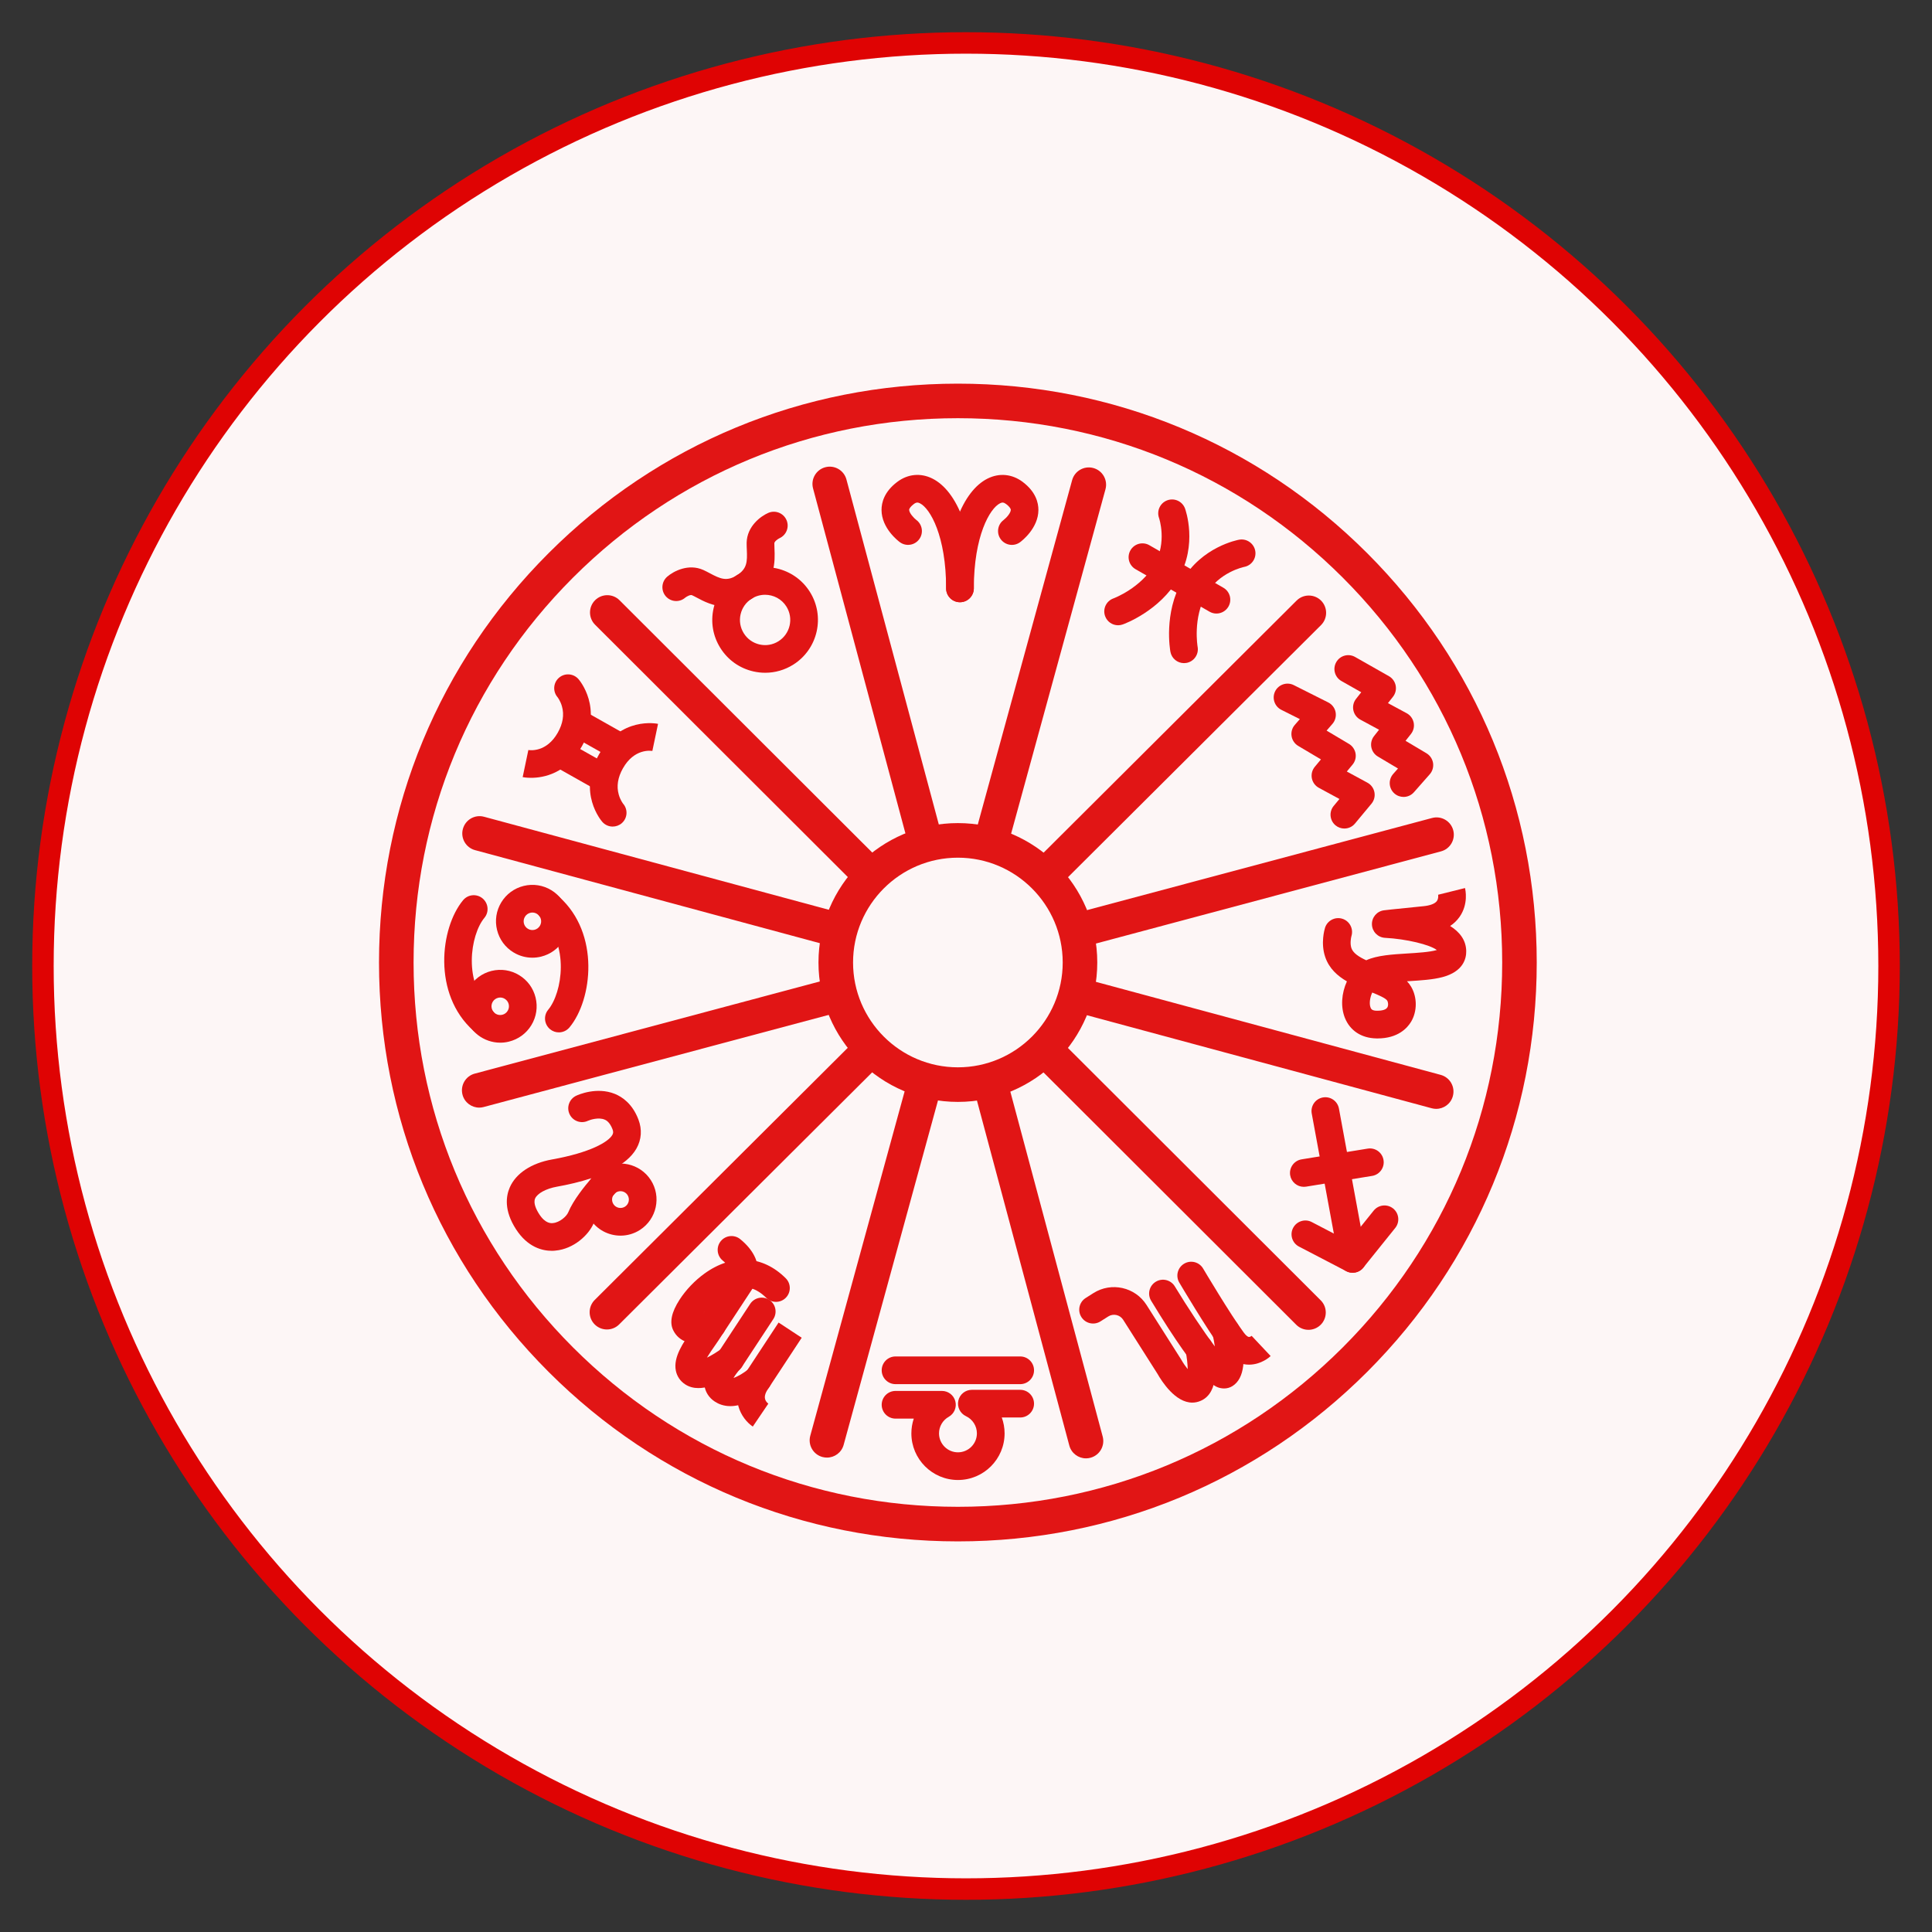
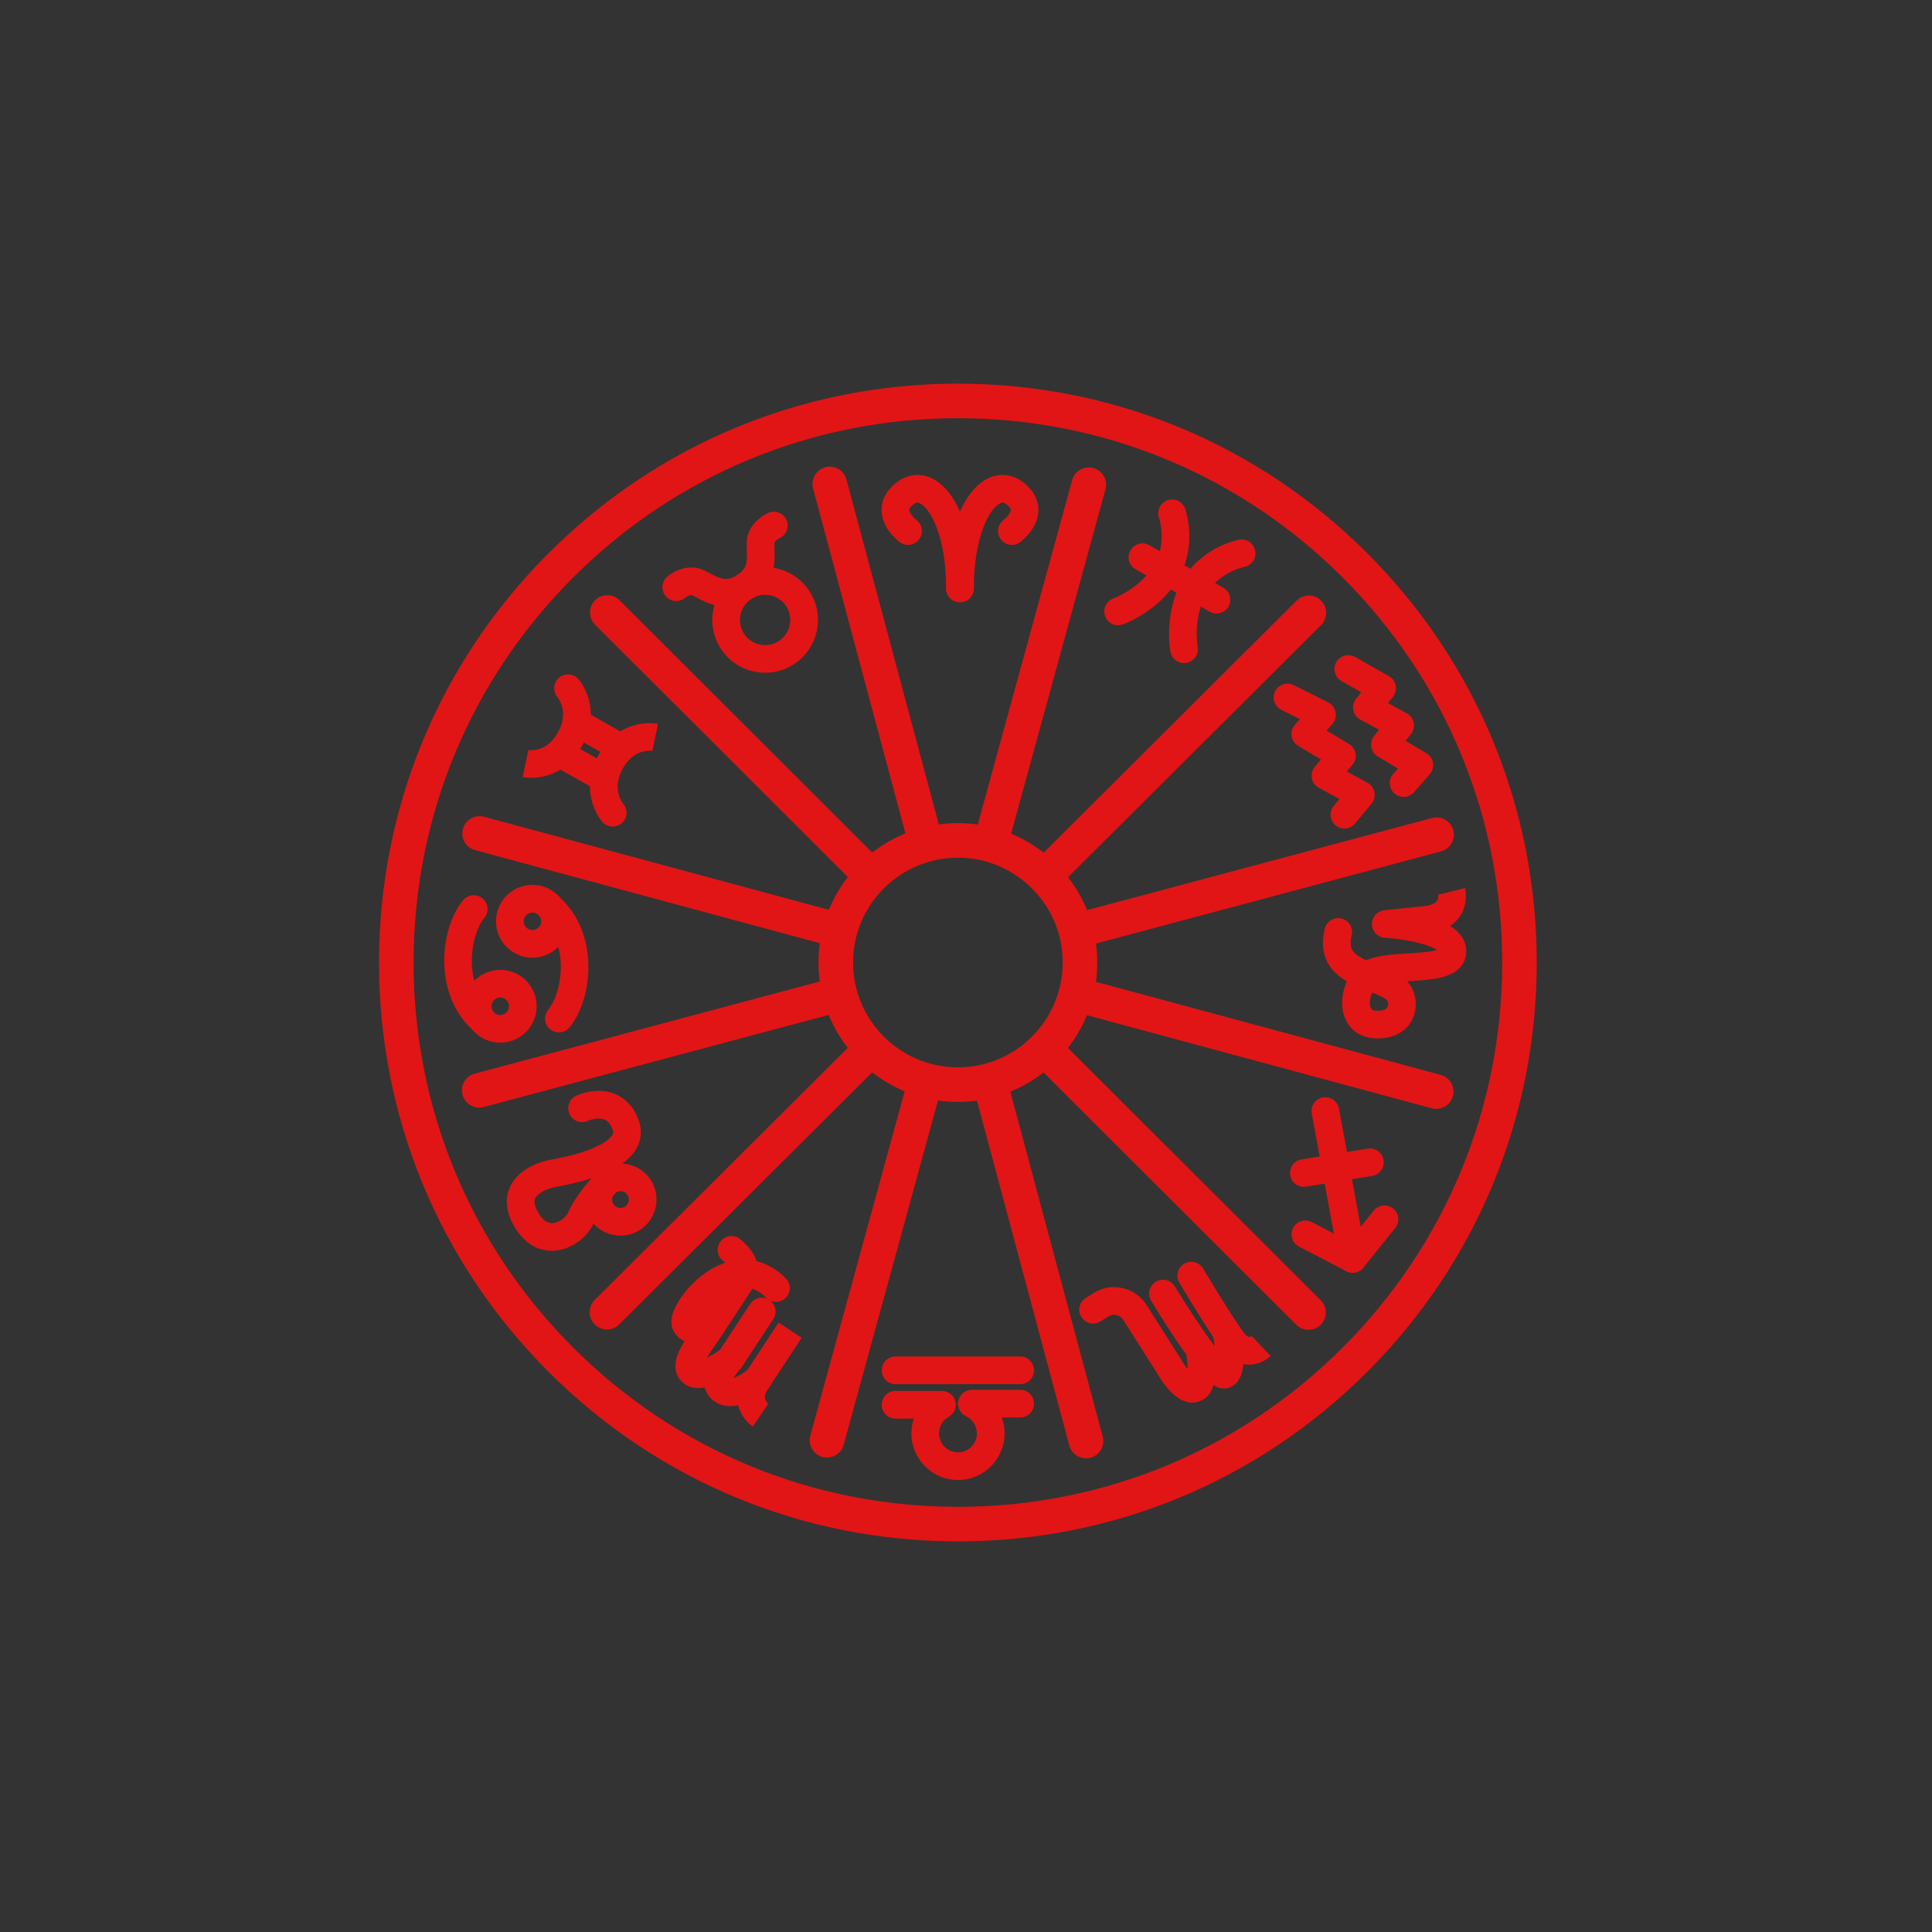
<svg xmlns="http://www.w3.org/2000/svg" version="1.1" id="Calque_1" x="0px" y="0px" width="90px" height="90px" viewBox="0 0 90 90" enable-background="new 0 0 90 90" xml:space="preserve">
  <rect x="0" y="0" width="90" height="90" fill="#333333" stroke="none" />
-   <circle fill="#FDF6F6" stroke="#DF0303" stroke-miterlimit="10" cx="45" cy="45" r="43" />
  <g>
    <g>
      <path fill="#E11515" d="M-70.997,78.817c-0.445,0-0.805-0.361-0.805-0.806v-0.206c0-0.444,0.36-0.806,0.805-0.806    s0.806,0.361,0.806,0.806v0.206C-70.191,78.456-70.552,78.817-70.997,78.817z" />
-       <path fill="#E11515" d="M-70.997,83.17c-0.445,0-0.805-0.36-0.805-0.806v-0.205c0-0.445,0.36-0.806,0.805-0.806    s0.806,0.36,0.806,0.806v0.205C-70.191,82.81-70.552,83.17-70.997,83.17z" />
      <path fill="#E11515" d="M-73.07,80.891h-0.206c-0.445,0-0.805-0.36-0.805-0.806c0-0.444,0.36-0.805,0.805-0.805h0.206    c0.445,0,0.806,0.36,0.806,0.805C-72.265,80.53-72.625,80.891-73.07,80.891z" />
      <path fill="#E11515" d="M-68.717,80.891h-0.206c-0.445,0-0.805-0.36-0.805-0.806c0-0.444,0.36-0.805,0.805-0.805h0.206    c0.445,0,0.806,0.36,0.806,0.805C-67.912,80.53-68.272,80.891-68.717,80.891z" />
    </g>
    <g>
      <path fill="#E11515" d="M-26.207,78.01c-0.445,0-0.806-0.361-0.806-0.806v-0.206c0-0.444,0.36-0.806,0.806-0.806    s0.805,0.361,0.805,0.806v0.206C-25.402,77.648-25.761,78.01-26.207,78.01z" />
      <path fill="#E11515" d="M-26.207,82.362c-0.445,0-0.806-0.36-0.806-0.806v-0.205c0-0.445,0.36-0.806,0.806-0.806    s0.805,0.36,0.805,0.806v0.205C-25.402,82.002-25.761,82.362-26.207,82.362z" />
      <path fill="#E11515" d="M-28.281,80.083h-0.205c-0.445,0-0.806-0.36-0.806-0.806c0-0.444,0.36-0.805,0.806-0.805h0.205    c0.445,0,0.806,0.36,0.806,0.805C-27.475,79.723-27.835,80.083-28.281,80.083z" />
      <path fill="#E11515" d="M-23.927,80.083h-0.205c-0.445,0-0.807-0.36-0.807-0.806c0-0.444,0.361-0.805,0.807-0.805h0.205    c0.445,0,0.805,0.36,0.805,0.805C-23.123,79.723-23.482,80.083-23.927,80.083z" />
    </g>
    <g>
      <path fill="#E11515" d="M-25.519,106.859c-0.444,0-0.805-0.359-0.805-0.805v-0.207c0-0.443,0.36-0.805,0.805-0.805    c0.445,0,0.807,0.361,0.807,0.805v0.207C-24.712,106.5-25.074,106.859-25.519,106.859z" />
      <path fill="#E11515" d="M-25.519,111.213c-0.444,0-0.805-0.361-0.805-0.805v-0.207c0-0.445,0.36-0.805,0.805-0.805    c0.445,0,0.807,0.359,0.807,0.805v0.207C-24.712,110.852-25.074,111.213-25.519,111.213z" />
      <path fill="#E11515" d="M-27.592,108.934h-0.206c-0.444,0-0.805-0.361-0.805-0.807c0-0.443,0.36-0.805,0.805-0.805h0.206    c0.444,0,0.806,0.361,0.806,0.805C-26.787,108.572-27.148,108.934-27.592,108.934z" />
      <path fill="#E11515" d="M-23.24,108.934h-0.205c-0.445,0-0.805-0.361-0.805-0.807c0-0.443,0.359-0.805,0.805-0.805h0.205    c0.445,0,0.807,0.361,0.807,0.805C-22.433,108.572-22.794,108.934-23.24,108.934z" />
    </g>
    <g>
      <path fill="#E11515" d="M-48.348,81.097c-0.445,0-0.805-0.361-0.805-0.806v-0.206c0-0.444,0.36-0.805,0.805-0.805    s0.806,0.36,0.806,0.805v0.206C-47.542,80.735-47.903,81.097-48.348,81.097z" />
      <path fill="#E11515" d="M-48.348,85.449c-0.445,0-0.805-0.36-0.805-0.806v-0.205c0-0.445,0.36-0.806,0.805-0.806    s0.806,0.36,0.806,0.806v0.205C-47.542,85.089-47.903,85.449-48.348,85.449z" />
      <path fill="#E11515" d="M-50.422,83.17h-0.206c-0.445,0-0.806-0.36-0.806-0.806c0-0.444,0.361-0.805,0.806-0.805h0.206    c0.445,0,0.806,0.36,0.806,0.805C-49.616,82.81-49.977,83.17-50.422,83.17z" />
      <path fill="#E11515" d="M-46.069,83.17h-0.205c-0.445,0-0.806-0.36-0.806-0.806c0-0.444,0.36-0.805,0.806-0.805h0.205    c0.445,0,0.806,0.36,0.806,0.805C-45.263,82.81-45.624,83.17-46.069,83.17z" />
    </g>
    <path fill="#E11515" d="M-59.953,114.123c-0.241,0-0.48-0.107-0.639-0.314c-2.094-2.717-3.201-5.971-3.201-9.41   c0-8.506,6.92-15.427,15.427-15.427s15.427,6.921,15.427,15.427c0,3.412-1.091,6.645-3.154,9.35   c-0.27,0.354-0.775,0.422-1.129,0.152s-0.422-0.775-0.152-1.129c1.848-2.422,2.824-5.316,2.824-8.373   c0-7.618-6.197-13.815-13.815-13.815c-7.619,0-13.816,6.197-13.816,13.815c0,3.08,0.991,5.994,2.866,8.428   c0.272,0.352,0.207,0.857-0.146,1.129C-59.608,114.068-59.781,114.123-59.953,114.123z" />
    <path fill="#E11515" d="M-54.096,95.761c-0.272,0-0.537-0.138-0.689-0.387c-0.231-0.38-0.11-0.876,0.27-1.107   c0.447-0.271,0.915-0.515,1.393-0.725c0.407-0.179,0.883,0.007,1.062,0.414s-0.007,0.883-0.414,1.062   c-0.413,0.181-0.817,0.392-1.203,0.626C-53.809,95.723-53.954,95.761-54.096,95.761z" />
    <path fill="#E11515" d="M-37.322,105.205c-0.444,0-0.805-0.361-0.805-0.807c0-5.646-4.593-10.239-10.239-10.239   c-0.445,0-0.806-0.36-0.806-0.806c0-0.444,0.36-0.805,0.806-0.805c6.534,0,11.851,5.315,11.851,11.85   C-36.515,104.844-36.876,105.205-37.322,105.205z" />
    <g>
      <path fill="#E11515" d="M-72.081,105.205c-0.658,0-1.278-0.248-1.757-0.707c-0.507-0.484-0.786-1.139-0.786-1.84    c0-0.695,0.29-1.369,0.794-1.848s1.192-0.732,1.887-0.697l4.793,0.252c0.016,0,0.032,0.002,0.048,0.004    c1.175,0.133,2.062,1.125,2.062,2.307c0,1.275-1.031,2.313-2.303,2.324l-4.621,0.203    C-72.003,105.203-72.042,105.205-72.081,105.205z M-72.078,101.721c-0.241,0-0.467,0.092-0.643,0.258    c-0.188,0.178-0.292,0.42-0.292,0.68c0,0.258,0.103,0.498,0.289,0.676c0.187,0.178,0.431,0.27,0.688,0.26l4.637-0.205    c0.012,0,0.023,0,0.035,0c0.393,0,0.712-0.32,0.712-0.713c0-0.355-0.262-0.654-0.612-0.703l-4.764-0.25    C-72.045,101.723-72.062,101.721-72.078,101.721z" />
      <path fill="#E11515" d="M-70.418,98.984c-0.262,0-0.518-0.127-0.673-0.361l-1.796-2.716c-0.736-1.112-0.714-2.535,0.056-3.624    c0.825-1.166,2.342-1.649,3.689-1.174l4.742,1.673c0.56,0.197,1.007,0.627,1.228,1.179c0.22,0.552,0.19,1.172-0.081,1.701    c-0.412,0.805-1.288,1.243-2.18,1.09l-4.104-0.702c-0.438-0.075-0.733-0.492-0.658-0.931s0.491-0.732,0.93-0.657l4.104,0.702    c0.194,0.033,0.384-0.062,0.474-0.237c0.081-0.157,0.045-0.299,0.018-0.369c-0.028-0.07-0.1-0.198-0.267-0.257l-4.742-1.673    c-0.671-0.236-1.427,0.004-1.837,0.586c-0.383,0.542-0.395,1.25-0.028,1.804l1.797,2.717c0.245,0.371,0.144,0.871-0.228,1.116    C-70.112,98.941-70.266,98.984-70.418,98.984z" />
      <path fill="#E11515" d="M-55.834,88.449c-0.68,0-1.328-0.338-1.716-0.931l-2.284-3.481c-0.244-0.372-0.14-0.871,0.231-1.115    c0.372-0.244,0.872-0.141,1.115,0.231l2.284,3.481c0.108,0.165,0.308,0.239,0.497,0.186c0.17-0.049,0.25-0.171,0.282-0.239    c0.033-0.069,0.077-0.208,0.006-0.37l-2.006-4.603c-0.188-0.433-0.615-0.713-1.086-0.715l-0.76-0.003c-0.002,0-0.003,0-0.005,0    c-0.552,0-1.027,0.374-1.157,0.911l-0.777,3.23c-0.104,0.433-0.54,0.698-0.972,0.595c-0.433-0.104-0.699-0.539-0.595-0.972    l0.778-3.23c0.304-1.265,1.423-2.145,2.723-2.145c0.003,0,0.007,0,0.011,0l0.76,0.003c1.109,0.004,2.113,0.664,2.556,1.681    l2.006,4.603c0.237,0.545,0.228,1.166-0.026,1.703s-0.727,0.938-1.299,1.101C-55.456,88.423-55.646,88.449-55.834,88.449z" />
      <path fill="#E11515" d="M-60.484,92.025c-0.569,0-1.132-0.212-1.566-0.619l-3.221-3.02c-0.325-0.305-0.341-0.814-0.037-1.139    c0.305-0.325,0.814-0.341,1.139-0.037l3.221,3.02c0.211,0.198,0.524,0.24,0.78,0.105c0.244-0.129,0.322-0.342,0.347-0.458    s0.041-0.343-0.129-0.56l-2.594-3.313c-0.209-0.267-0.523-0.434-0.862-0.457l-2.069-0.142c-0.494-0.034-0.95,0.232-1.164,0.679    l-0.548,1.146c-0.2,0.418-0.263,0.88-0.181,1.336l0.172,0.967c0.078,0.438-0.214,0.856-0.652,0.935    c-0.438,0.078-0.856-0.214-0.934-0.651l-0.172-0.967c-0.141-0.79-0.032-1.591,0.314-2.314l0.548-1.146    c0.5-1.046,1.571-1.67,2.728-1.591l2.069,0.143c0.793,0.054,1.53,0.444,2.02,1.07l2.594,3.313c0.42,0.535,0.579,1.224,0.437,1.89    c-0.142,0.665-0.569,1.229-1.17,1.546C-59.753,91.938-60.12,92.025-60.484,92.025z" />
    </g>
    <g>
      <path fill="#E11515" d="M-24.977,102.844c-0.038,0-0.077-0.002-0.116-0.002l-4.621-0.203c-1.271-0.012-2.303-1.049-2.303-2.324    c0-1.183,0.887-2.174,2.062-2.308c0.017-0.001,0.032-0.003,0.048-0.004l4.794-0.251c0.694-0.036,1.382,0.218,1.886,0.696    c0.505,0.479,0.795,1.153,0.795,1.849c0,0.701-0.279,1.355-0.787,1.84C-23.699,102.596-24.319,102.844-24.977,102.844z     M-29.794,99.611c-0.35,0.049-0.611,0.348-0.611,0.703c0,0.393,0.319,0.713,0.711,0.713c0.012,0,0.023,0,0.036,0l4.637,0.205    c0.258,0.01,0.503-0.082,0.688-0.26c0.187-0.178,0.289-0.418,0.289-0.676c0-0.26-0.104-0.502-0.292-0.68    c-0.188-0.179-0.435-0.27-0.693-0.256L-29.794,99.611z" />
      <path fill="#E11515" d="M-26.277,98.984c-0.153,0-0.307-0.043-0.443-0.134c-0.371-0.245-0.474-0.745-0.229-1.116l1.797-2.716    c0.366-0.555,0.355-1.263-0.027-1.805c-0.411-0.582-1.167-0.822-1.838-0.586l-4.742,1.673c-0.166,0.059-0.238,0.187-0.267,0.257    s-0.063,0.212,0.018,0.37c0.089,0.175,0.28,0.27,0.474,0.236l4.104-0.702c0.439-0.075,0.855,0.219,0.931,0.657    s-0.22,0.855-0.658,0.931l-4.104,0.702c-0.891,0.152-1.768-0.285-2.18-1.09c-0.271-0.529-0.299-1.149-0.08-1.701    c0.221-0.552,0.668-0.981,1.229-1.179l4.741-1.673c1.348-0.476,2.864,0.008,3.688,1.174c0.77,1.089,0.792,2.512,0.057,3.624    l-1.797,2.716C-25.759,98.857-26.016,98.984-26.277,98.984z" />
      <path fill="#E11515" d="M-40.862,88.449c-0.188,0-0.379-0.026-0.567-0.079c-0.571-0.163-1.045-0.563-1.299-1.101    s-0.263-1.158-0.026-1.703l2.007-4.603c0.443-1.017,1.447-1.677,2.557-1.681l0.76-0.003c1.307-0.011,2.429,0.877,2.734,2.145    l0.777,3.23c0.104,0.433-0.162,0.867-0.594,0.972c-0.433,0.104-0.868-0.162-0.973-0.595l-0.777-3.23    c-0.129-0.537-0.604-0.911-1.156-0.911c-0.002,0-0.004,0-0.005,0l-0.761,0.003c-0.471,0.002-0.897,0.282-1.086,0.715l-2.006,4.603    c-0.07,0.162-0.027,0.301,0.006,0.37c0.032,0.068,0.111,0.19,0.282,0.239c0.188,0.054,0.389-0.021,0.497-0.186l2.283-3.481    c0.244-0.372,0.743-0.476,1.115-0.231s0.476,0.743,0.232,1.115l-2.285,3.481C-39.534,88.111-40.181,88.449-40.862,88.449z" />
      <path fill="#E11515" d="M-36.212,92.025c-0.363,0-0.73-0.087-1.066-0.265c-0.602-0.317-1.029-0.881-1.171-1.546    c-0.142-0.666,0.017-1.354,0.437-1.89l2.594-3.313c0.491-0.626,1.228-1.017,2.021-1.07l2.069-0.143    c1.156-0.079,2.227,0.545,2.727,1.591l0.549,1.146c0.347,0.724,0.455,1.524,0.314,2.314l-0.172,0.967    c-0.078,0.438-0.496,0.729-0.936,0.651c-0.438-0.078-0.729-0.497-0.65-0.935l0.172-0.967c0.081-0.456,0.019-0.918-0.182-1.336    l-0.549-1.146c-0.213-0.446-0.67-0.712-1.163-0.679l-2.069,0.142c-0.338,0.023-0.652,0.19-0.861,0.457l-2.595,3.313    c-0.171,0.217-0.154,0.443-0.13,0.56c0.025,0.116,0.104,0.329,0.348,0.458c0.255,0.135,0.568,0.093,0.779-0.105l3.221-3.02    c0.324-0.304,0.834-0.288,1.139,0.037c0.305,0.324,0.287,0.834-0.037,1.139l-3.221,3.02    C-35.08,91.813-35.643,92.025-36.212,92.025z" />
    </g>
    <path fill="#E11515" d="M-36.101,125.057h-24.494c-6.76,0-9.754-3.16-10.938-5.045c-0.272-0.432-0.742-0.713-1.256-0.75   l-0.026-0.002c-1.042-0.074-1.857-0.951-1.857-1.994c0-0.953,0.678-1.777,1.611-1.963c0.368-0.072,0.698-0.268,0.93-0.551   c2.875-3.504,7.981-4.189,8.197-4.217c0.441-0.055,0.844,0.258,0.9,0.699s-0.256,0.844-0.698,0.9   c-0.046,0.006-4.691,0.637-7.154,3.639c-0.468,0.57-1.13,0.965-1.862,1.109c-0.182,0.037-0.313,0.197-0.313,0.383   c0,0.203,0.159,0.373,0.361,0.387l0.026,0.002c1.025,0.074,1.961,0.635,2.505,1.502c1.006,1.602,3.588,4.289,9.573,4.289h24.494   c5.986,0,8.567-2.688,9.574-4.289c0.543-0.867,1.479-1.428,2.504-1.502l0.027-0.002c0.201-0.014,0.359-0.184,0.359-0.387   c0-0.186-0.131-0.346-0.313-0.383c-0.732-0.145-1.395-0.539-1.862-1.109c-2.463-3.002-7.108-3.633-7.155-3.639   c-0.44-0.059-0.752-0.461-0.695-0.902c0.056-0.441,0.459-0.752,0.899-0.697c0.216,0.027,5.321,0.713,8.196,4.217   c0.232,0.283,0.563,0.479,0.93,0.551c0.934,0.186,1.611,1.01,1.611,1.963c0,1.043-0.814,1.92-1.855,1.994l-0.028,0.002   c-0.513,0.037-0.982,0.318-1.255,0.75C-26.346,121.896-29.341,125.057-36.101,125.057z" />
    <path fill="#E11515" d="M-48.366,119.826c-0.915,0-1.808-0.264-2.583-0.764c-5.433-3.504-11.815-2.273-11.879-2.26   c-0.436,0.088-0.861-0.193-0.949-0.629c-0.088-0.436,0.192-0.861,0.628-0.949c0.286-0.059,7.075-1.385,13.073,2.484   c0.514,0.332,1.105,0.506,1.71,0.506c0.604,0,1.195-0.174,1.709-0.506c6.001-3.869,12.821-2.543,13.108-2.484   c0.436,0.088,0.718,0.514,0.629,0.949c-0.088,0.436-0.513,0.717-0.949,0.629c-0.104-0.021-6.496-1.234-11.915,2.26   C-46.559,119.563-47.452,119.826-48.366,119.826z" />
  </g>
  <g>
    <path fill="#E11515" d="M129.269,44.388c-0.025,0-0.051-0.001-0.076-0.003l-7.636-0.727c-0.443-0.042-0.768-0.436-0.726-0.878   s0.435-0.768,0.878-0.726l7.417,0.707l8.57-4.014c0.003-0.001,0.009-0.004,0.012-0.014c0.003-0.009,0-0.015-0.002-0.018   c-0.538-0.961-1.683-1.39-2.72-1.02l-6.053,2.162c-0.11,0.04-0.229,0.054-0.345,0.043l-6.545-0.606   c-0.443-0.041-0.77-0.434-0.729-0.876s0.434-0.768,0.877-0.728l6.367,0.589l5.885-2.102c1.78-0.636,3.743,0.1,4.667,1.75   c0.222,0.395,0.269,0.868,0.13,1.298c-0.138,0.431-0.452,0.788-0.862,0.979l-8.769,4.107   C129.503,44.362,129.387,44.388,129.269,44.388z" />
    <path fill="#E11515" d="M121.077,37.207c-0.284,0-0.56-0.15-0.706-0.416l-0.922-1.669c-0.215-0.389-0.074-0.879,0.315-1.094   c0.39-0.215,0.879-0.074,1.095,0.315l0.922,1.668c0.215,0.39,0.074,0.88-0.315,1.095C121.342,37.175,121.209,37.207,121.077,37.207   z" />
    <path fill="#E11515" d="M115.853,28.787c-0.192,0-0.385-0.068-0.538-0.207l-2.716-2.444c-2.033-1.83-4.659-2.837-7.395-2.837   h-9.267c-0.445,0-0.806-0.361-0.806-0.806s0.36-0.806,0.806-0.806h9.267c3.134,0,6.143,1.155,8.472,3.251l2.716,2.444   c0.331,0.298,0.357,0.807,0.06,1.138C116.293,28.696,116.073,28.787,115.853,28.787z" />
    <path fill="#E11515" d="M129.998,51.26c-0.051,0-0.101-0.005-0.15-0.014l-7.637-1.455c-0.077-0.015-0.151-0.041-0.222-0.077   l-8.181-4.269c-0.197-0.104-0.344-0.283-0.403-0.499c-0.06-0.215-0.027-0.444,0.088-0.635c1.124-1.846,1.194-4.042,0.208-6.528   c-0.761-1.917-1.873-3.262-1.885-3.275c-0.285-0.342-0.239-0.85,0.103-1.135s0.85-0.239,1.135,0.103   c0.052,0.063,1.29,1.559,2.145,3.714c1.04,2.62,1.063,5.091,0.077,7.203l7.354,3.837l7.317,1.395l8.735-2.826   c0.07-0.022,0.112-0.098,0.094-0.172c-0.132-0.527-0.467-0.965-0.942-1.23s-1.023-0.32-1.542-0.154l-5.565,1.774   c-0.125,0.04-0.257,0.048-0.386,0.025l-5.454-0.97c-0.108-0.02-0.211-0.061-0.303-0.121l-5.696-3.757   c-0.371-0.245-0.474-0.745-0.229-1.116c0.245-0.371,0.745-0.474,1.116-0.229l5.558,3.666l5.095,0.906l5.375-1.715   c0.935-0.297,1.96-0.194,2.816,0.283c0.855,0.477,1.483,1.295,1.721,2.247c0.223,0.89-0.286,1.811-1.158,2.096l-8.934,2.889   C130.165,51.246,130.082,51.26,129.998,51.26z" />
    <path fill="#E11515" d="M117.512,56.266c-0.166,0-0.332-0.051-0.475-0.154l-7.425-5.419c-0.069-0.051-0.131-0.112-0.181-0.183   c-0.04-0.057-4.077-5.704-5.832-7.518c-0.089-0.092-0.155-0.203-0.192-0.325l-1.445-4.745c-0.222-0.726-0.813-1.296-1.545-1.491   l-4.635-0.908c-0.437-0.085-0.721-0.509-0.636-0.945c0.086-0.437,0.509-0.721,0.945-0.635l4.659,0.913   c0.015,0.003,0.029,0.006,0.045,0.01c1.283,0.329,2.32,1.32,2.707,2.587l1.391,4.563c1.769,1.891,5.202,6.656,5.773,7.452   l6.752,4.929c0.433-0.47,0.651-1.077,0.615-1.718c-0.036-0.658-0.336-1.254-0.844-1.676l-2.496-2.072   c-0.092-0.076-0.165-0.172-0.216-0.28l-3.636-7.818c-0.188-0.403-0.013-0.882,0.391-1.07c0.403-0.188,0.882-0.013,1.069,0.39   l3.561,7.654l2.356,1.958c0.844,0.7,1.363,1.73,1.424,2.825s-0.342,2.177-1.104,2.966l-0.448,0.465   C117.935,56.183,117.724,56.266,117.512,56.266z" />
    <path fill="#E11515" d="M122.118,39.297c-0.328,0-0.636-0.201-0.756-0.526c-0.154-0.417,0.059-0.88,0.476-1.035l6.824-2.528   l3.923-2.795c1.459-1.04,3.465-0.747,4.567,0.666l0.171,0.22c0.273,0.351,0.211,0.857-0.14,1.131s-0.856,0.211-1.131-0.14   l-0.171-0.22c-0.57-0.73-1.607-0.882-2.362-0.344l-4.01,2.857c-0.058,0.041-0.121,0.075-0.188,0.099l-6.925,2.565   C122.306,39.281,122.211,39.297,122.118,39.297z" />
    <path fill="#E11515" d="M120.535,35.954c-0.311,0-0.605-0.181-0.738-0.483c-0.178-0.408,0.009-0.882,0.416-1.061l6.704-2.926   c0.81-0.447,1.741-0.547,2.629-0.282c0.902,0.27,1.635,0.88,2.063,1.718l0.183,0.357c0.202,0.396,0.046,0.881-0.351,1.084   c-0.396,0.202-0.881,0.046-1.084-0.351l-0.183-0.357c-0.226-0.443-0.613-0.765-1.09-0.908c-0.478-0.143-0.979-0.085-1.411,0.161   c-0.024,0.014-0.05,0.027-0.076,0.038l-6.74,2.942C120.753,35.932,120.644,35.954,120.535,35.954z" />
  </g>
  <g>
    <g>
      <g>
        <path fill="#E11515" d="M-55.52,52.659c-0.445,0-0.806-0.361-0.806-0.806v-4.991c0-0.736-0.406-1.411-1.086-1.806     c-0.385-0.224-0.516-0.717-0.292-1.102s0.716-0.516,1.101-0.292c1.165,0.676,1.888,1.901,1.888,3.199v4.991     C-54.714,52.298-55.075,52.659-55.52,52.659z" />
        <path fill="#E11515" d="M-58.86,42.903c-0.311,0-0.606-0.181-0.738-0.483c-0.54-1.235-1.084-3.019-1.083-4.215l0.004-8.42     c0-0.445,0.361-0.806,0.805-0.806h0c0.445,0.001,0.805,0.361,0.805,0.806l-0.004,8.42c0,0.917,0.477,2.49,0.949,3.57     c0.178,0.408-0.008,0.883-0.416,1.061C-58.643,42.882-58.752,42.903-58.86,42.903z" />
        <path fill="#E11515" d="M-59.871,26.879L-59.871,26.879c-0.445,0-0.806-0.361-0.805-0.806l0.006-13.965     c0-1.01,0.396-1.958,1.115-2.669c0.709-0.702,1.646-1.086,2.642-1.086c0.013,0,0.026,0,0.039,0     c2.051,0.021,3.72,1.706,3.72,3.757v12.559c0,0.445-0.36,0.806-0.805,0.806c-0.445,0-0.806-0.361-0.806-0.806V12.11     c0-1.172-0.953-2.135-2.125-2.146c-0.007,0-0.015,0-0.022,0c-0.569,0-1.104,0.22-1.509,0.621     c-0.41,0.406-0.636,0.948-0.636,1.525l-0.006,13.964C-59.065,26.519-59.426,26.879-59.871,26.879z" />
        <path fill="#E11515" d="M-47.542,25.479c-0.445,0-0.806-0.361-0.806-0.806V6.54c0-1.325-1.078-2.403-2.402-2.403     c0,0-0.001,0-0.001,0c-0.642,0-1.246,0.25-1.699,0.704c-0.455,0.454-0.705,1.058-0.705,1.7v18.13c0,0.445-0.36,0.806-0.805,0.806     c-0.445,0-0.806-0.361-0.806-0.806V6.54c0-1.072,0.418-2.081,1.176-2.839c0.758-0.758,1.766-1.175,2.838-1.175     c0,0,0.001,0,0.001,0c2.213,0.001,4.013,1.802,4.013,4.014v18.133C-46.737,25.118-47.098,25.479-47.542,25.479z" />
        <path fill="#E11515" d="M-41.31,25.482c-0.444,0-0.806-0.361-0.806-0.806V3.016c0-1.274-1.036-2.311-2.31-2.311     c-0.001,0-0.001,0-0.001,0c-0.617,0-1.197,0.24-1.634,0.676c-0.437,0.437-0.678,1.017-0.678,1.635v21.657     c0,0.445-0.36,0.806-0.805,0.806s-0.806-0.361-0.806-0.806V3.016c0-1.048,0.408-2.033,1.149-2.774     c0.741-0.741,1.726-1.148,2.773-1.148c0,0,0.001,0,0.002,0c2.161,0.001,3.92,1.761,3.92,3.922v21.66     C-40.504,25.121-40.865,25.482-41.31,25.482z" />
        <path fill="#E11515" d="M-41.31,25.482c-0.444,0-0.806-0.361-0.806-0.806V6.414c0-1.072,0.418-2.08,1.176-2.838     c0.758-0.757,1.766-1.175,2.837-1.175c0.001,0,0.001,0,0.002,0c2.213,0.001,4.012,1.802,4.011,4.015l-0.006,13.773     c0,0.445-0.361,0.805-0.806,0.805h-0.001c-0.444,0-0.805-0.361-0.805-0.806l0.006-13.773c0.001-1.324-1.076-2.402-2.4-2.402     c0,0,0,0-0.001,0c-0.642,0-1.244,0.25-1.698,0.703c-0.453,0.454-0.703,1.057-0.703,1.698v18.263     C-40.504,25.122-40.865,25.482-41.31,25.482z" />
        <path fill="#E11515" d="M-38.465,52.659c-0.444,0-0.805-0.361-0.805-0.806v-5.507c0-1.168,0.582-2.308,1.557-3.05     c0.039-0.03,0.082-0.057,0.127-0.079c0.019-0.009,0.037-0.018,0.055-0.024c1.211-0.946,5.757-5.819,8.609-8.967     c0.017-0.02,0.035-0.037,0.055-0.055c0.225-0.206,0.389-0.473,0.472-0.77c0.013-0.044,0.028-0.086,0.047-0.127l2.754-5.862     c0.455-0.97,0.042-2.14-0.921-2.608c-0.457-0.222-0.984-0.247-1.484-0.07c-0.524,0.185-0.959,0.575-1.191,1.07l-2.053,4.373     c-0.24,0.512-0.688,0.907-1.228,1.084l-2.185,0.715c-0.246,0.08-0.515,0.037-0.724-0.113c-0.209-0.152-0.333-0.395-0.333-0.652     l0.004-6.895c0-0.445,0.361-0.805,0.805-0.805c0.001,0,0.001,0,0.001,0c0.444,0,0.806,0.361,0.806,0.806l-0.004,5.783     l1.129-0.369c0.119-0.039,0.217-0.125,0.27-0.238l2.054-4.372c0.415-0.883,1.185-1.577,2.112-1.905     c0.91-0.322,1.879-0.272,2.726,0.141c1.751,0.852,2.503,2.979,1.675,4.741l-2.727,5.807c-0.166,0.549-0.473,1.041-0.89,1.431     c-0.856,0.944-7.286,8.018-8.899,9.213c-0.176,0.182-0.3,0.308-0.381,0.39c-0.039,0.039-0.066,0.067-0.086,0.087l0,0     c-0.05,0.053-0.105,0.096-0.164,0.132c-0.242,0.359-0.376,0.773-0.376,1.19v5.507C-37.659,52.298-38.02,52.659-38.465,52.659z" />
        <path fill="#E11515" d="M-49.794,40.679c-0.048,0-0.097-0.004-0.146-0.014c-0.438-0.08-0.728-0.499-0.647-0.937     c0.774-4.227,3.775-7.18,8.677-8.541c3.594-0.998,6.918-0.79,7.057-0.78c0.444,0.03,0.78,0.413,0.75,0.857     c-0.029,0.443-0.413,0.779-0.856,0.749l0,0c-0.032-0.001-3.224-0.197-6.558,0.737c-4.304,1.206-6.822,3.651-7.485,7.268     C-49.074,40.407-49.413,40.679-49.794,40.679z" />
      </g>
      <path fill="#E11515" d="M-38.328,25.852h-18.264c-0.445,0-0.806-0.361-0.806-0.806s0.361-0.805,0.806-0.805h18.264    c0.444,0,0.805,0.36,0.805,0.805S-37.884,25.852-38.328,25.852z" />
      <path fill="#E11515" d="M-45.004,29.188c-0.374,0-0.709-0.263-0.788-0.644c-0.09-0.436,0.19-0.861,0.626-0.951    c2.166-0.446,4.419-0.59,6.887-0.439c0.443,0.027,0.781,0.41,0.754,0.854c-0.027,0.444-0.406,0.782-0.853,0.755    c-2.323-0.142-4.438-0.009-6.462,0.409C-44.895,29.184-44.95,29.188-45.004,29.188z" />
      <path fill="#E11515" d="M-55.4,36.337c-0.12,0-0.242-0.026-0.357-0.084c-0.398-0.197-0.562-0.681-0.364-1.079    c1.514-3.055,4.365-5.396,8.244-6.768c0.419-0.148,0.879,0.07,1.028,0.49s-0.071,0.88-0.491,1.028    c-3.476,1.229-6.013,3.292-7.337,5.964C-54.818,36.173-55.104,36.337-55.4,36.337z" />
      <path fill="#E11515" d="M-50.752,34.803c-0.386,0-0.727-0.278-0.793-0.672c-0.641-3.776-0.923-6.109-0.926-6.133    c-0.053-0.441,0.262-0.842,0.704-0.896c0.442-0.054,0.843,0.262,0.896,0.703c0.002,0.022,0.282,2.321,0.915,6.057    c0.074,0.438-0.221,0.854-0.66,0.929C-50.663,34.799-50.708,34.803-50.752,34.803z" />
      <path fill="#E11515" d="M-47.461,35.928c-0.441,0-0.8-0.355-0.805-0.797l-0.082-8.021c-0.004-0.445,0.353-0.81,0.797-0.814    c0.003,0,0.005,0,0.008,0c0.441,0,0.801,0.355,0.805,0.797l0.082,8.023c0.005,0.443-0.352,0.809-0.797,0.813    C-47.455,35.928-47.458,35.928-47.461,35.928z" />
    </g>
    <path fill="#E11515" d="M-55.4,30.882c-0.191,0-0.383-0.067-0.537-0.205l-10.147-9.072c-0.332-0.296-0.36-0.806-0.063-1.137   s0.806-0.36,1.137-0.063l10.147,9.072c0.332,0.297,0.36,0.806,0.063,1.138C-54.958,30.791-55.179,30.882-55.4,30.882z" />
    <path fill="#E11515" d="M-65.546,47.905c-0.245,0-0.487-0.111-0.646-0.322c-0.267-0.356-0.194-0.861,0.162-1.128l12.732-9.526   c0.356-0.267,0.861-0.193,1.127,0.163c0.267,0.355,0.194,0.86-0.162,1.127l-12.732,9.526   C-65.209,47.854-65.378,47.905-65.546,47.905z" />
    <path fill="#E11515" d="M-40.053,28.708c-0.154,0-0.309-0.044-0.447-0.136c-0.369-0.247-0.469-0.747-0.223-1.117l11.234-16.84   c0.246-0.37,0.746-0.47,1.117-0.223c0.369,0.247,0.47,0.747,0.223,1.117L-39.383,28.35C-39.537,28.582-39.793,28.708-40.053,28.708   z" />
    <path fill="#E11515" d="M-19.831,11.418h-5.752c-0.444,0-0.806-0.361-0.806-0.806s0.361-0.805,0.806-0.805h5.752   c0.444,0,0.806,0.36,0.806,0.805S-19.387,11.418-19.831,11.418z" />
    <path fill="#E11515" d="M-23.246,14.807h-2.337c-0.444,0-0.806-0.36-0.806-0.805s0.361-0.806,0.806-0.806h2.337   c0.444,0,0.805,0.361,0.805,0.806S-22.802,14.807-23.246,14.807z" />
    <path fill="#E11515" d="M-64.048,15.667H-69.8c-0.445,0-0.806-0.36-0.806-0.805s0.361-0.806,0.806-0.806h5.752   c0.445,0,0.805,0.361,0.805,0.806S-63.603,15.667-64.048,15.667z" />
    <path fill="#E11515" d="M-67.463,19.057H-69.8c-0.445,0-0.806-0.361-0.806-0.806s0.361-0.805,0.806-0.805h2.337   c0.445,0,0.805,0.36,0.805,0.805S-67.018,19.057-67.463,19.057z" />
    <path fill="#E11515" d="M-64.048,41.448H-69.8c-0.445,0-0.806-0.361-0.806-0.806c0-0.445,0.361-0.806,0.806-0.806h5.752   c0.445,0,0.805,0.36,0.805,0.806C-63.243,41.087-63.603,41.448-64.048,41.448z" />
    <path fill="#E11515" d="M-67.463,44.837H-69.8c-0.445,0-0.806-0.36-0.806-0.806c0-0.444,0.361-0.805,0.806-0.805h2.337   c0.445,0,0.805,0.36,0.805,0.805C-66.658,44.477-67.018,44.837-67.463,44.837z" />
  </g>
  <g>
    <path fill="#E11515" d="M44.622,71.804c-7.203,0-13.976-2.805-19.068-7.898c-5.094-5.094-7.898-11.865-7.898-19.068   s2.805-13.975,7.898-19.068c5.093-5.093,11.865-7.898,19.068-7.898s13.975,2.806,19.068,7.898   c5.093,5.094,7.897,11.865,7.897,19.068s-2.805,13.975-7.897,19.068C58.597,68.999,51.825,71.804,44.622,71.804z M44.622,19.481   c-6.773,0-13.141,2.638-17.93,7.427s-7.426,11.156-7.426,17.929s2.637,13.141,7.426,17.93s11.156,7.426,17.93,7.426   c6.772,0,13.14-2.637,17.929-7.426s7.427-11.157,7.427-17.93s-2.638-13.14-7.427-17.929S51.395,19.481,44.622,19.481z" />
    <path fill="#E11515" d="M44.622,51.331c-3.581,0-6.494-2.913-6.494-6.494s2.913-6.494,6.494-6.494c3.58,0,6.493,2.913,6.493,6.494   S48.202,51.331,44.622,51.331z M44.622,39.954c-2.692,0-4.883,2.19-4.883,4.883s2.19,4.883,4.883,4.883s4.883-2.19,4.883-4.883   S47.314,39.954,44.622,39.954z" />
    <g>
      <path fill="#E11515" d="M46.187,39.933c-0.07,0-0.142-0.009-0.213-0.028c-0.43-0.117-0.682-0.561-0.564-0.989l4.534-16.549    c0.117-0.429,0.562-0.682,0.99-0.564c0.429,0.118,0.681,0.562,0.563,0.99L46.963,39.34C46.865,39.698,46.541,39.933,46.187,39.933    z" />
      <path fill="#E11515" d="M38.523,67.9c-0.07,0-0.142-0.009-0.213-0.028c-0.43-0.118-0.682-0.561-0.564-0.99l4.534-16.548    c0.118-0.429,0.561-0.682,0.99-0.564c0.429,0.118,0.682,0.562,0.563,0.99L39.3,67.308C39.202,67.666,38.878,67.9,38.523,67.9z" />
      <path fill="#E11515" d="M48.815,41.464c-0.207,0-0.413-0.079-0.57-0.237c-0.314-0.314-0.313-0.825,0.002-1.139l12.154-12.111    c0.315-0.313,0.825-0.313,1.14,0.002c0.313,0.315,0.313,0.825-0.002,1.14l-12.155,12.11    C49.227,41.386,49.021,41.464,48.815,41.464z" />
      <path fill="#E11515" d="M28.273,61.932c-0.207,0-0.413-0.079-0.57-0.236c-0.314-0.315-0.313-0.825,0.002-1.14l12.154-12.11    c0.315-0.314,0.825-0.313,1.14,0.002c0.313,0.315,0.313,0.825-0.002,1.139L28.842,61.697    C28.685,61.854,28.479,61.932,28.273,61.932z" />
      <path fill="#E11515" d="M50.341,44.115c-0.355,0-0.682-0.237-0.777-0.598c-0.115-0.43,0.141-0.871,0.57-0.986l16.577-4.426    c0.43-0.115,0.872,0.141,0.986,0.57c0.115,0.43-0.141,0.871-0.57,0.985L50.55,44.088C50.479,44.106,50.41,44.115,50.341,44.115z" />
      <path fill="#E11515" d="M22.324,51.597c-0.356,0-0.682-0.238-0.778-0.598c-0.114-0.431,0.141-0.872,0.57-0.986l16.578-4.427    c0.43-0.114,0.871,0.141,0.986,0.57c0.114,0.43-0.141,0.871-0.571,0.986l-16.577,4.427C22.463,51.588,22.394,51.597,22.324,51.597    z" />
      <path fill="#E11515" d="M66.903,51.655c-0.069,0-0.14-0.009-0.21-0.028l-16.565-4.47c-0.43-0.116-0.684-0.559-0.568-0.987    c0.116-0.43,0.559-0.685,0.987-0.568l16.566,4.47c0.43,0.116,0.684,0.559,0.567,0.988C67.584,51.419,67.259,51.655,66.903,51.655z    " />
      <path fill="#E11515" d="M38.906,44.101c-0.069,0-0.14-0.009-0.21-0.028l-16.566-4.47c-0.43-0.116-0.684-0.559-0.567-0.987    c0.116-0.43,0.558-0.685,0.987-0.568l16.566,4.47c0.43,0.116,0.684,0.559,0.567,0.988C39.587,43.864,39.262,44.101,38.906,44.101z    " />
      <path fill="#E11515" d="M60.954,61.948c-0.206,0-0.412-0.078-0.569-0.235L48.242,49.59c-0.314-0.314-0.315-0.824-0.001-1.139    c0.314-0.315,0.824-0.315,1.139-0.001l12.143,12.123c0.315,0.313,0.315,0.824,0.001,1.139    C61.366,61.869,61.16,61.948,60.954,61.948z" />
      <path fill="#E11515" d="M40.433,41.46c-0.206,0-0.412-0.079-0.569-0.235L27.721,29.102c-0.314-0.314-0.315-0.824-0.001-1.14    c0.314-0.314,0.824-0.315,1.139-0.001l12.143,12.123c0.315,0.314,0.315,0.824,0.001,1.14C40.845,41.381,40.639,41.46,40.433,41.46    z" />
      <path fill="#E11515" d="M43.09,39.924c-0.355,0-0.681-0.237-0.777-0.598l-4.438-16.574c-0.115-0.43,0.14-0.871,0.569-0.986    s0.872,0.141,0.986,0.57l4.438,16.574c0.115,0.43-0.14,0.871-0.569,0.986C43.229,39.915,43.159,39.924,43.09,39.924z" />
      <path fill="#E11515" d="M50.59,67.936c-0.355,0-0.681-0.237-0.777-0.597l-4.438-16.575c-0.115-0.43,0.14-0.871,0.569-0.986    c0.43-0.114,0.872,0.141,0.986,0.57l4.438,16.574c0.114,0.43-0.141,0.871-0.57,0.986C50.729,67.927,50.659,67.936,50.59,67.936z" />
    </g>
    <g>
      <path fill="#E11515" d="M35.646,31.34c-0.183,0-0.366-0.021-0.549-0.062c-0.641-0.146-1.187-0.531-1.537-1.088    c-0.351-0.556-0.464-1.215-0.318-1.856c0.146-0.641,0.531-1.187,1.087-1.537c1.148-0.724,2.671-0.379,3.395,0.77l0,0    c0.724,1.147,0.379,2.67-0.77,3.394C36.557,31.211,36.105,31.34,35.646,31.34z M35.64,27.707c-0.213,0-0.429,0.058-0.623,0.18    c-0.265,0.167-0.448,0.427-0.518,0.732s-0.016,0.619,0.151,0.884c0.167,0.266,0.427,0.449,0.732,0.519s0.619,0.016,0.884-0.151    c0.547-0.345,0.711-1.07,0.367-1.617C36.411,27.9,36.029,27.707,35.64,27.707z" />
      <path fill="#E11515" d="M33.821,28.256c-0.584,0-1.057-0.253-1.365-0.418c-0.082-0.043-0.159-0.085-0.22-0.111    c-0.075-0.034-0.246,0.057-0.317,0.115c-0.269,0.233-0.672,0.202-0.905-0.066c-0.233-0.27-0.202-0.679,0.067-0.912    c0.301-0.261,0.993-0.621,1.681-0.313c0.103,0.045,0.203,0.1,0.301,0.151c0.491,0.262,0.791,0.396,1.267,0.096    c0.302-0.19,0.699-0.1,0.89,0.201c0.189,0.301,0.1,0.699-0.202,0.889C34.584,28.159,34.182,28.256,33.821,28.256z" />
      <path fill="#E11515" d="M34.674,27.986c-0.214,0-0.423-0.106-0.546-0.301c-0.189-0.302-0.1-0.699,0.202-0.889    c0.476-0.301,0.484-0.629,0.46-1.185c-0.005-0.11-0.01-0.225-0.008-0.336c0.02-0.754,0.644-1.224,1.009-1.383    c0.326-0.142,0.706,0.008,0.848,0.335c0.141,0.324-0.006,0.7-0.328,0.845c-0.083,0.039-0.237,0.154-0.239,0.235    c-0.002,0.066,0.002,0.153,0.006,0.246c0.025,0.565,0.072,1.618-1.061,2.332C34.91,27.954,34.791,27.986,34.674,27.986z" />
    </g>
    <g>
      <path fill="#E11515" d="M44.719,28.054c-0.356,0-0.645-0.288-0.645-0.645c0-2.445-0.747-3.728-1.218-3.962    c-0.095-0.048-0.169-0.056-0.288,0.034c-0.135,0.103-0.215,0.203-0.215,0.271c0.001,0.146,0.219,0.385,0.33,0.467    c0.287,0.212,0.348,0.615,0.137,0.901s-0.614,0.348-0.901,0.137c-0.087-0.064-0.85-0.651-0.854-1.498    c-0.002-0.344,0.123-0.85,0.728-1.307c0.495-0.374,1.092-0.432,1.639-0.16c1.174,0.585,1.933,2.593,1.933,5.116    C45.363,27.766,45.074,28.054,44.719,28.054z" />
      <path fill="#E11515" d="M44.719,28.054c-0.356,0-0.645-0.288-0.645-0.645c0-2.523,0.759-4.531,1.933-5.116    c0.547-0.272,1.144-0.214,1.639,0.16c0.604,0.457,0.729,0.963,0.727,1.307c-0.005,0.847-0.768,1.434-0.854,1.498    c-0.286,0.211-0.689,0.149-0.9-0.137c-0.211-0.285-0.15-0.687,0.133-0.898c0.137-0.104,0.334-0.332,0.334-0.471    c0-0.067-0.081-0.169-0.216-0.271c-0.119-0.09-0.192-0.082-0.287-0.034c-0.471,0.234-1.218,1.517-1.218,3.962    C45.363,27.766,45.074,28.054,44.719,28.054z" />
    </g>
    <g>
      <path fill="#E11515" d="M24.74,36.234c-0.224,0-0.371-0.029-0.392-0.033l0.265-1.262l-0.01-0.002    c0.087,0.016,0.857,0.121,1.382-0.809c0.238-0.422,0.304-0.834,0.193-1.223c-0.072-0.257-0.2-0.419-0.201-0.421    c-0.234-0.268-0.208-0.675,0.059-0.909c0.268-0.235,0.675-0.208,0.91,0.059c0.048,0.055,1.161,1.356,0.162,3.128    C26.385,36.044,25.313,36.234,24.74,36.234z" />
      <path fill="#E11515" d="M28.541,38.505c-0.179,0-0.357-0.074-0.484-0.22c-0.048-0.054-1.161-1.355-0.162-3.127    c1.006-1.783,2.688-1.453,2.759-1.438l-0.265,1.262l0.01,0.002c-0.086-0.016-0.857-0.121-1.382,0.809    c-0.238,0.422-0.304,0.834-0.193,1.223c0.072,0.257,0.2,0.419,0.201,0.421c0.235,0.268,0.209,0.675-0.059,0.909    C28.844,38.452,28.691,38.505,28.541,38.505z" />
      <g>
        <path fill="#E11515" d="M28.108,36.886c-0.107,0-0.217-0.026-0.316-0.083l-2.044-1.153c-0.311-0.175-0.42-0.567-0.245-0.878     c0.175-0.31,0.568-0.419,0.878-0.244l2.044,1.153c0.311,0.175,0.42,0.567,0.245,0.878C28.552,36.769,28.333,36.886,28.108,36.886     z" />
        <path fill="#E11515" d="M28.911,35.462c-0.107,0-0.216-0.026-0.315-0.083l-2.044-1.153c-0.311-0.175-0.42-0.567-0.245-0.878     c0.175-0.31,0.568-0.419,0.878-0.244l2.044,1.153c0.311,0.175,0.42,0.567,0.245,0.878C29.354,35.345,29.137,35.462,28.911,35.462     z" />
      </g>
    </g>
    <g>
      <g>
        <path fill="#E11515" d="M23.303,48.572c-0.763,0-1.458-0.52-1.647-1.292c-0.223-0.908,0.336-1.828,1.244-2.051     c0.439-0.108,0.896-0.038,1.282,0.196c0.388,0.235,0.66,0.606,0.768,1.047c0.108,0.439,0.038,0.896-0.196,1.283     c-0.235,0.387-0.606,0.659-1.047,0.768C23.571,48.557,23.436,48.572,23.303,48.572z M23.304,46.469     c-0.033,0-0.065,0.004-0.098,0.012l0,0c-0.219,0.054-0.353,0.274-0.299,0.493c0.054,0.218,0.274,0.352,0.492,0.298     c0.105-0.025,0.195-0.091,0.251-0.185c0.057-0.093,0.073-0.202,0.048-0.308c-0.026-0.105-0.092-0.194-0.185-0.251     C23.449,46.489,23.377,46.469,23.304,46.469z M23.053,45.854L23.053,45.854L23.053,45.854z" />
        <path fill="#E11515" d="M22.481,48.177c-0.153,0-0.307-0.054-0.43-0.164c-1.907-1.706-1.551-4.789-0.478-6.079     c0.228-0.273,0.634-0.311,0.907-0.083s0.312,0.634,0.084,0.907c-0.652,0.784-1.025,3.067,0.346,4.295     c0.265,0.237,0.288,0.645,0.051,0.91C22.834,48.104,22.658,48.177,22.481,48.177z" />
      </g>
      <g>
        <path fill="#E11515" d="M24.798,44.613c-0.307,0-0.607-0.083-0.876-0.246c-0.388-0.235-0.66-0.606-0.768-1.047     c-0.108-0.439-0.038-0.896,0.196-1.282c0.235-0.388,0.606-0.66,1.047-0.769c0.439-0.107,0.896-0.037,1.283,0.197     c0.387,0.235,0.659,0.606,0.768,1.047c0.107,0.439,0.038,0.896-0.197,1.282c-0.234,0.388-0.606,0.66-1.046,0.769l0,0     C25.069,44.597,24.934,44.613,24.798,44.613z M24.802,42.51c-0.032,0-0.065,0.004-0.098,0.012     c-0.105,0.026-0.195,0.092-0.251,0.185c-0.057,0.093-0.073,0.202-0.048,0.308c0.026,0.105,0.092,0.195,0.185,0.251     c0.093,0.057,0.202,0.073,0.308,0.048c0,0,0,0,0.001,0c0.105-0.026,0.194-0.092,0.251-0.185c0.056-0.093,0.073-0.202,0.047-0.308     c-0.025-0.105-0.091-0.195-0.185-0.251C24.947,42.53,24.875,42.51,24.802,42.51z" />
        <path fill="#E11515" d="M26.033,48.092c-0.145,0-0.291-0.049-0.411-0.149c-0.273-0.228-0.312-0.634-0.084-0.907     c0.653-0.784,1.026-3.067-0.346-4.295c-0.265-0.236-0.288-0.645-0.051-0.909c0.237-0.266,0.646-0.288,0.91-0.051     c1.907,1.706,1.551,4.789,0.478,6.079C26.401,48.013,26.219,48.092,26.033,48.092z" />
      </g>
    </g>
    <g>
      <path fill="#E11515" d="M28.907,57.561c-0.553,0-1.095-0.271-1.416-0.771c-0.501-0.778-0.275-1.82,0.504-2.322l0,0    c0.778-0.501,1.82-0.275,2.322,0.504c0.501,0.778,0.275,1.82-0.504,2.322C29.533,57.474,29.219,57.561,28.907,57.561z     M28.692,55.552c-0.182,0.117-0.234,0.359-0.117,0.541s0.359,0.233,0.541,0.117c0.182-0.117,0.234-0.359,0.117-0.541    S28.874,55.435,28.692,55.552L28.692,55.552z" />
      <path fill="#E11515" d="M25.71,58.268c-0.442,0-1.129-0.161-1.676-1.01c-0.559-0.869-0.465-1.536-0.287-1.943    c0.285-0.654,1.003-1.13,1.97-1.303c1.775-0.318,2.622-0.814,2.808-1.143c0.04-0.07,0.056-0.139,0.009-0.261    c-0.136-0.356-0.313-0.43-0.372-0.454c-0.276-0.114-0.655,0.003-0.777,0.058c-0.322,0.15-0.703,0.011-0.854-0.313    c-0.15-0.322-0.009-0.707,0.313-0.857c0.095-0.045,0.955-0.425,1.798-0.084c0.347,0.141,0.818,0.461,1.097,1.191    c0.178,0.466,0.146,0.935-0.091,1.354c-0.23,0.407-0.647,0.733-1.151,0.993c0.065,0.028,0.127,0.068,0.183,0.12    c0.26,0.242,0.274,0.65,0.031,0.91l0,0c-0.226,0.242-0.854,0.974-1.047,1.439c-0.235,0.57-0.942,1.217-1.789,1.293    C25.823,58.265,25.769,58.268,25.71,58.268z M27.557,54.883c-0.537,0.178-1.102,0.306-1.612,0.397    c-0.504,0.09-0.912,0.311-1.017,0.549c-0.093,0.215,0.052,0.516,0.19,0.73c0.289,0.449,0.553,0.425,0.639,0.417    c0.321-0.029,0.638-0.316,0.714-0.502C26.705,55.907,27.25,55.236,27.557,54.883z" />
    </g>
    <g>
      <path fill="#E11515" d="M35.068,66.455c-0.552-0.374-1.107-1.332-0.381-2.439l1.583-2.407l1.076,0.708l-1.582,2.407    c-0.07,0.106-0.283,0.432,0.038,0.672l-0.011-0.008L35.068,66.455z" />
      <path fill="#E11515" d="M34.023,65.503c-0.313,0-0.553-0.099-0.725-0.212c-0.279-0.183-0.453-0.462-0.488-0.785    c-0.074-0.666,0.468-1.329,0.698-1.578l1.438-2.188c0.195-0.297,0.595-0.38,0.893-0.185c0.297,0.195,0.38,0.595,0.185,0.893    l-1.47,2.236c-0.022,0.033-0.048,0.065-0.075,0.094c-0.115,0.12-0.233,0.281-0.309,0.413c0.197-0.066,0.5-0.241,0.709-0.426    c0.268-0.235,0.675-0.21,0.91,0.057s0.21,0.674-0.057,0.909c-0.032,0.029-0.328,0.285-0.721,0.492    C34.625,65.428,34.296,65.503,34.023,65.503z" />
      <path fill="#E11515" d="M32.534,64.662c-0.219,0-0.431-0.051-0.62-0.176c-0.228-0.149-0.381-0.378-0.432-0.643    c-0.121-0.63,0.343-1.295,0.753-1.881c0.063-0.091,0.123-0.176,0.172-0.251l1.621-2.466c0.017-0.084-0.063-0.28-0.358-0.521    c-0.276-0.225-0.318-0.63-0.094-0.906s0.631-0.318,0.906-0.094c0.646,0.524,0.809,1.05,0.832,1.399    c0.029,0.42-0.129,0.705-0.179,0.782l-1.651,2.514c-0.056,0.084-0.121,0.179-0.192,0.281c-0.088,0.124-0.24,0.343-0.36,0.544    c0.219-0.105,0.48-0.264,0.691-0.426c0.282-0.218,0.687-0.165,0.903,0.117c0.218,0.282,0.165,0.687-0.117,0.903    C34.041,64.124,33.248,64.662,32.534,64.662z" />
      <path fill="#E11515" d="M32.402,62.58c-0.133,0-0.268-0.017-0.398-0.059c-0.286-0.091-0.508-0.28-0.641-0.549    c-0.183-0.365-0.083-0.847,0.296-1.431c0.297-0.458,0.709-0.89,1.161-1.215c1.295-0.934,2.709-0.852,3.782,0.22    c0.252,0.251,0.253,0.659,0.002,0.911c-0.252,0.252-0.659,0.252-0.911,0.001c-0.458-0.456-0.942-0.593-1.482-0.42    c-0.621,0.199-1.155,0.745-1.438,1.152c0.037-0.016,0.071-0.031,0.1-0.047c0.313-0.169,0.704-0.052,0.873,0.262    s0.052,0.704-0.262,0.873C33.331,62.361,32.88,62.58,32.402,62.58z" />
    </g>
    <g>
      <path fill="#E11515" d="M44.626,68.944c-1.197,0-2.171-0.974-2.171-2.171c0-0.237,0.039-0.47,0.112-0.688h-0.849    c-0.356,0-0.645-0.289-0.645-0.645c0-0.356,0.288-0.645,0.645-0.645h2.162c0.293,0,0.55,0.198,0.623,0.481    c0.074,0.283-0.052,0.582-0.308,0.725c-0.279,0.156-0.452,0.452-0.452,0.771c0,0.486,0.396,0.883,0.882,0.883    c0.487,0,0.883-0.396,0.883-0.883c0-0.342-0.199-0.656-0.509-0.801c-0.273-0.128-0.422-0.429-0.356-0.724s0.327-0.504,0.629-0.504    h2.253c0.355,0,0.644,0.288,0.644,0.644c0,0.356-0.288,0.645-0.644,0.645h-0.858c0.085,0.234,0.131,0.484,0.131,0.74    C46.798,67.971,45.824,68.944,44.626,68.944z" />
      <path fill="#E11515" d="M47.525,64.479h-5.807c-0.356,0-0.645-0.289-0.645-0.645c0-0.356,0.288-0.645,0.645-0.645h5.807    c0.355,0,0.644,0.288,0.644,0.645C48.169,64.19,47.881,64.479,47.525,64.479z" />
    </g>
    <g>
      <path fill="#E11515" d="M58.183,63.571c-0.04,0-0.08-0.002-0.122-0.006c-0.305-0.027-0.753-0.174-1.157-0.72    c-0.662-0.895-1.914-3.005-1.967-3.095c-0.182-0.306-0.08-0.701,0.226-0.883c0.307-0.182,0.702-0.08,0.883,0.227    c0.013,0.021,1.271,2.143,1.895,2.984c0.104,0.142,0.191,0.197,0.234,0.203c0.046,0.005,0.118-0.036,0.146-0.06l-0.012,0.011    l0.883,0.938C59.146,63.215,58.75,63.571,58.183,63.571z" />
      <path fill="#E11515" d="M57.022,64.68c-0.061,0-0.121-0.008-0.182-0.021c-0.238-0.056-0.873-0.204-3.216-4.066    c-0.185-0.305-0.087-0.7,0.217-0.885c0.305-0.185,0.701-0.088,0.886,0.216c0.601,0.99,1.331,2.091,1.864,2.797    c-0.024-0.179-0.059-0.365-0.1-0.541c-0.08-0.347,0.136-0.692,0.482-0.773c0.347-0.08,0.692,0.136,0.773,0.481    c0.332,1.428,0.222,2.328-0.329,2.678C57.3,64.641,57.163,64.68,57.022,64.68z" />
      <path fill="#E11515" d="M55.541,65.339c-0.787,0-1.415-0.978-1.621-1.342l-1.598-2.516c-0.148-0.235-0.461-0.305-0.696-0.155    l-0.361,0.229c-0.3,0.19-0.698,0.102-0.889-0.199c-0.191-0.3-0.103-0.698,0.198-0.889l0.361-0.229    c0.835-0.53,1.945-0.282,2.475,0.552l1.607,2.53c0.006,0.011,0.013,0.021,0.018,0.031c0.083,0.146,0.19,0.301,0.293,0.428    c-0.005-0.246-0.039-0.556-0.096-0.828c-0.073-0.348,0.148-0.689,0.497-0.763c0.348-0.074,0.689,0.147,0.763,0.495    c0.17,0.796,0.323,2.188-0.553,2.57C55.804,65.313,55.67,65.339,55.541,65.339z" />
    </g>
    <g>
      <path fill="#E11515" d="M63.009,59.289c-0.102,0-0.203-0.023-0.298-0.073l-2.2-1.146c-0.315-0.164-0.438-0.554-0.273-0.869    c0.165-0.315,0.555-0.438,0.869-0.273l1.731,0.902l1.153-1.435c0.223-0.277,0.629-0.321,0.906-0.099s0.321,0.629,0.099,0.906    l-1.485,1.847C63.386,59.205,63.199,59.289,63.009,59.289z" />
      <path fill="#E11515" d="M63.008,59.289c-0.305,0-0.575-0.217-0.633-0.527l-1.269-6.888c-0.065-0.35,0.166-0.686,0.517-0.75    c0.35-0.064,0.686,0.167,0.75,0.517l1.27,6.888c0.064,0.35-0.167,0.686-0.517,0.75C63.086,59.286,63.047,59.289,63.008,59.289z" />
-       <path fill="#E11515" d="M60.737,55.287c-0.311,0-0.584-0.225-0.636-0.54c-0.057-0.352,0.182-0.683,0.533-0.74l3.077-0.5    c0.353-0.058,0.682,0.181,0.739,0.532c0.058,0.351-0.182,0.683-0.532,0.739l-3.077,0.501    C60.807,55.285,60.771,55.287,60.737,55.287z" />
+       <path fill="#E11515" d="M60.737,55.287c-0.311,0-0.584-0.225-0.636-0.54c-0.057-0.352,0.182-0.683,0.533-0.74l3.077-0.5    c0.353-0.058,0.682,0.181,0.739,0.532c0.058,0.351-0.182,0.683-0.532,0.739l-3.077,0.501    C60.807,55.285,60.771,55.287,60.737,55.287" />
    </g>
    <path fill="#E11515" d="M64.169,48.374c-0.022,0-0.044,0-0.066-0.001c-0.683-0.016-1.211-0.361-1.45-0.95   c-0.208-0.514-0.162-1.15,0.091-1.707c-0.438-0.253-0.824-0.597-1.007-1.125c-0.226-0.648-0.035-1.297-0.013-1.368   c0.105-0.34,0.468-0.529,0.807-0.424c0.34,0.106,0.529,0.468,0.424,0.808c-0.023,0.081-0.073,0.352-0.001,0.562   c0.081,0.233,0.355,0.41,0.69,0.564c0.506-0.23,1.199-0.272,1.923-0.317c0.413-0.025,1.06-0.064,1.365-0.161   c-0.326-0.25-1.415-0.515-2.412-0.567c-0.333-0.018-0.598-0.286-0.61-0.618c-0.013-0.333,0.229-0.621,0.56-0.664   c0.013-0.002,0.313-0.041,1.843-0.192c0.309-0.031,0.529-0.115,0.62-0.238c0.093-0.126,0.059-0.307,0.059-0.309l0.003,0.013   l1.25-0.311c0.019,0.074,0.169,0.743-0.254,1.344c-0.118,0.167-0.264,0.308-0.438,0.423c0.436,0.274,0.739,0.65,0.749,1.165   c0.007,0.344-0.129,0.959-1.114,1.219c-0.446,0.117-1.004,0.151-1.542,0.185c-0.033,0.002-0.067,0.004-0.103,0.006   c0.074,0.078,0.14,0.164,0.195,0.26c0.284,0.486,0.284,1.137,0,1.618C65.563,47.884,65.128,48.374,64.169,48.374z M63.924,46.236   c-0.116,0.253-0.145,0.536-0.077,0.702c0.023,0.057,0.058,0.142,0.285,0.146c0.119,0.002,0.409-0.007,0.495-0.153   c0.059-0.099,0.036-0.249-0.002-0.314C64.558,46.502,64.22,46.355,63.924,46.236z" />
    <g>
      <path fill="#E11515" d="M65.383,37.124c-0.151,0-0.303-0.053-0.426-0.161c-0.267-0.235-0.292-0.642-0.057-0.909l0.224-0.254    l-0.938-0.558c-0.16-0.095-0.271-0.254-0.305-0.437s0.013-0.371,0.128-0.517l0.232-0.294l-0.872-0.471    c-0.168-0.091-0.286-0.251-0.325-0.438c-0.038-0.187,0.008-0.38,0.126-0.529l0.242-0.308l-0.923-0.523    c-0.31-0.176-0.418-0.569-0.242-0.879s0.568-0.418,0.878-0.242l1.577,0.895c0.163,0.093,0.278,0.253,0.314,0.438    s-0.011,0.375-0.127,0.522l-0.233,0.295l0.873,0.471c0.167,0.09,0.286,0.25,0.325,0.437c0.038,0.187-0.008,0.381-0.126,0.529    l-0.252,0.319l0.973,0.579c0.165,0.098,0.277,0.264,0.308,0.453c0.029,0.189-0.027,0.383-0.153,0.526l-0.737,0.837    C65.739,37.051,65.562,37.124,65.383,37.124z" />
      <path fill="#E11515" d="M62.625,38.596c-0.145,0-0.291-0.048-0.411-0.148c-0.273-0.228-0.312-0.633-0.084-0.907l0.267-0.321    l-0.961-0.521c-0.169-0.092-0.288-0.255-0.325-0.444c-0.036-0.189,0.014-0.386,0.137-0.534l0.287-0.345l-1.061-0.63    c-0.164-0.098-0.277-0.264-0.307-0.452c-0.03-0.189,0.024-0.382,0.15-0.526l0.235-0.269l-0.863-0.433    c-0.318-0.159-0.446-0.547-0.287-0.865c0.159-0.317,0.547-0.446,0.865-0.287l1.606,0.807c0.179,0.09,0.306,0.256,0.344,0.452    c0.038,0.195-0.016,0.397-0.147,0.548l-0.272,0.313l1.043,0.62c0.162,0.097,0.273,0.259,0.306,0.444s-0.019,0.376-0.14,0.521    l-0.267,0.321l0.961,0.521c0.17,0.092,0.289,0.255,0.325,0.444c0.037,0.189-0.014,0.386-0.137,0.534l-0.769,0.925    C62.994,38.517,62.811,38.596,62.625,38.596z" />
    </g>
    <g>
      <path fill="#E11515" d="M52.085,29.127c-0.265,0-0.513-0.164-0.606-0.428c-0.12-0.335,0.055-0.704,0.39-0.823    c0.011-0.004,1.276-0.478,1.908-1.577c0.599-1.042,0.22-2.156,0.216-2.167c-0.121-0.335,0.051-0.704,0.385-0.826    c0.335-0.122,0.704,0.05,0.826,0.385c0.024,0.067,0.595,1.678-0.309,3.251c-0.873,1.52-2.522,2.123-2.593,2.147    C52.23,29.115,52.157,29.127,52.085,29.127z" />
      <path fill="#E11515" d="M55.155,30.891c-0.304,0-0.574-0.216-0.632-0.525c-0.014-0.073-0.323-1.802,0.55-3.321    c0.904-1.573,2.582-1.892,2.652-1.904c0.35-0.063,0.686,0.17,0.749,0.52c0.063,0.35-0.168,0.684-0.517,0.748    c-0.022,0.005-1.172,0.242-1.767,1.279c-0.632,1.1-0.403,2.432-0.4,2.444c0.063,0.35-0.169,0.685-0.519,0.749    C55.233,30.887,55.194,30.891,55.155,30.891z" />
      <path fill="#E11515" d="M56.665,28.581c-0.108,0-0.219-0.027-0.32-0.086l-3.447-1.98c-0.309-0.178-0.415-0.571-0.237-0.88    c0.177-0.309,0.571-0.415,0.88-0.237l3.447,1.98c0.309,0.177,0.415,0.571,0.237,0.88C57.105,28.465,56.889,28.581,56.665,28.581z" />
    </g>
  </g>
  <g>
    <path fill="#E01F26" stroke="#E11515" stroke-miterlimit="10" d="M131.477,10.521c0.451,0.625,1.158,0.957,1.875,0.957   c0.47,0,0.942-0.143,1.351-0.438c1.032-0.746,1.265-2.192,0.52-3.225l-0.902-1.249l2.375-0.949l1.693,2.343   c0.109,0.151,0.32,0.187,0.472,0.077s0.185-0.32,0.076-0.472l-1.85-2.558c-0.09-0.126-0.254-0.174-0.398-0.115l-3.02,1.208   c-0.097,0.039-0.171,0.119-0.199,0.219c-0.03,0.1-0.01,0.208,0.051,0.291l1.155,1.599c0.527,0.731,0.362,1.755-0.367,2.283   c-0.731,0.529-1.756,0.363-2.283-0.368l-1.617-2.238c-0.109-0.151-0.32-0.185-0.472-0.076s-0.185,0.32-0.076,0.471L131.477,10.521z   " />
    <path fill="#E01F26" stroke="#E11515" stroke-miterlimit="10" d="M124.195,18.913h2.257c0.652,0,1.182-0.53,1.182-1.182v-4.624   c0-0.651-0.529-1.181-1.182-1.181h-2.257c-0.651,0-1.181,0.53-1.181,1.181v4.624C123.015,18.383,123.544,18.913,124.195,18.913z    M123.689,13.108c0-0.279,0.227-0.507,0.506-0.507h2.257c0.279,0,0.507,0.228,0.507,0.507v4.624c0,0.279-0.228,0.506-0.507,0.506   h-2.257c-0.279,0-0.506-0.227-0.506-0.506V13.108z" />
    <path fill="#E01F26" stroke="#E11515" stroke-miterlimit="10" d="M117.04,14.18c0.186,0,0.337-0.152,0.337-0.338   c0-0.684,0.556-1.24,1.24-1.24c0.684,0,1.241,0.557,1.241,1.24v0.672l-3.083,3.851c-0.081,0.102-0.096,0.241-0.041,0.358   c0.058,0.116,0.175,0.191,0.306,0.191h3.154c0.188,0,0.339-0.151,0.339-0.337c0-0.187-0.151-0.338-0.339-0.338h-2.452l2.717-3.396   c0.049-0.061,0.074-0.135,0.074-0.211v-0.789c0-1.056-0.859-1.915-1.916-1.915c-1.056,0-1.915,0.859-1.915,1.915   C116.702,14.027,116.853,14.18,117.04,14.18z" />
    <path fill="#E01F26" stroke="#E11515" stroke-miterlimit="10" d="M119.584,25.39c-0.1-0.062-0.225-0.067-0.327-0.016l-1.579,0.79   c-0.167,0.083-0.233,0.287-0.15,0.453c0.083,0.167,0.285,0.234,0.453,0.15l1.089-0.544v4.188c0,0.187,0.15,0.337,0.337,0.337   s0.338-0.151,0.338-0.337v-4.734C119.744,25.559,119.684,25.45,119.584,25.39z" />
    <path fill="#E01F26" stroke="#E11515" stroke-miterlimit="10" d="M124.318,25.39c-0.1-0.062-0.225-0.067-0.329-0.016l-1.578,0.79   c-0.166,0.083-0.234,0.287-0.149,0.453c0.083,0.167,0.285,0.234,0.452,0.15l1.09-0.544v4.188c0,0.187,0.149,0.337,0.337,0.337   c0.187,0,0.338-0.151,0.338-0.337v-4.734C124.479,25.559,124.417,25.45,124.318,25.39z" />
    <path fill="#E01F26" stroke="#E11515" stroke-miterlimit="10" d="M108.675,9.697c-0.104,0.156-0.062,0.366,0.094,0.468   c0.059,0.038,0.123,0.057,0.188,0.057c0.109,0,0.216-0.053,0.281-0.151l0.718-1.079l1.77,2.27c0.066,0.086,0.167,0.13,0.268,0.13   c0.071,0,0.145-0.023,0.207-0.071c0.147-0.115,0.174-0.327,0.058-0.475l-1.907-2.448l0.841-1.265   c0.103-0.155,0.062-0.365-0.095-0.468c-0.154-0.104-0.364-0.061-0.466,0.094l-0.719,1.079l-1.771-2.27   c-0.066-0.086-0.168-0.132-0.279-0.13c-0.107,0.004-0.208,0.06-0.268,0.15l-1.954,2.938c-0.104,0.155-0.061,0.365,0.095,0.467   c0.156,0.104,0.364,0.062,0.468-0.094l1.694-2.547l1.621,2.079L108.675,9.697z" />
  </g>
</svg>